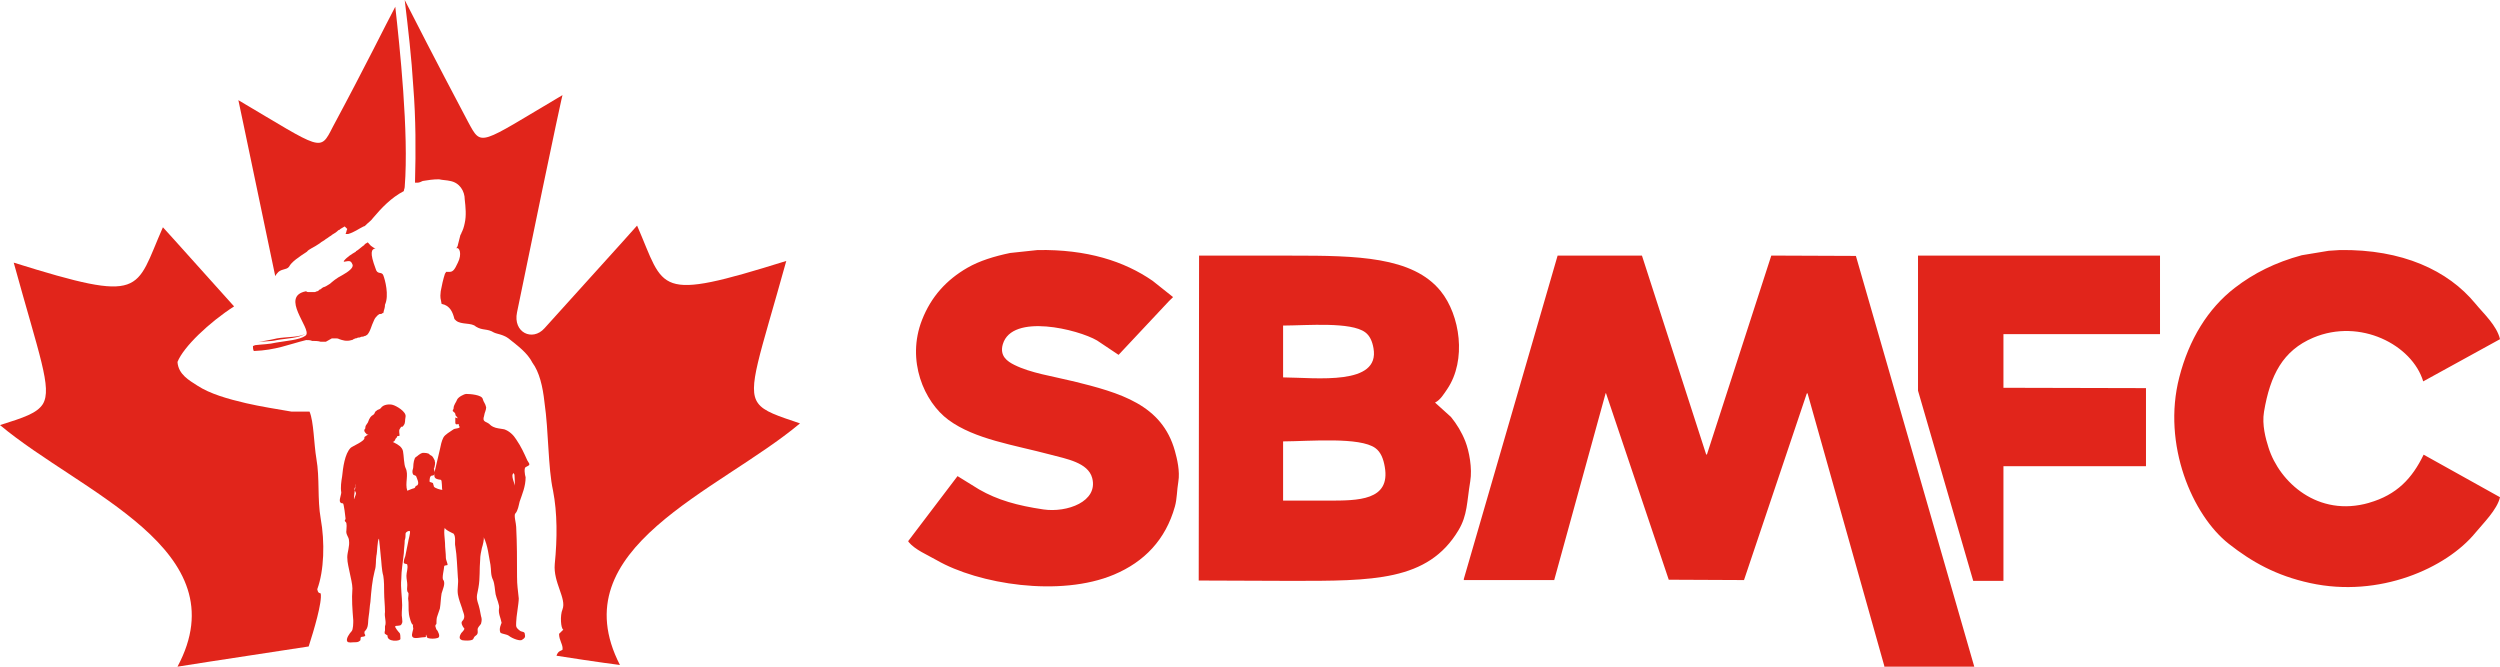
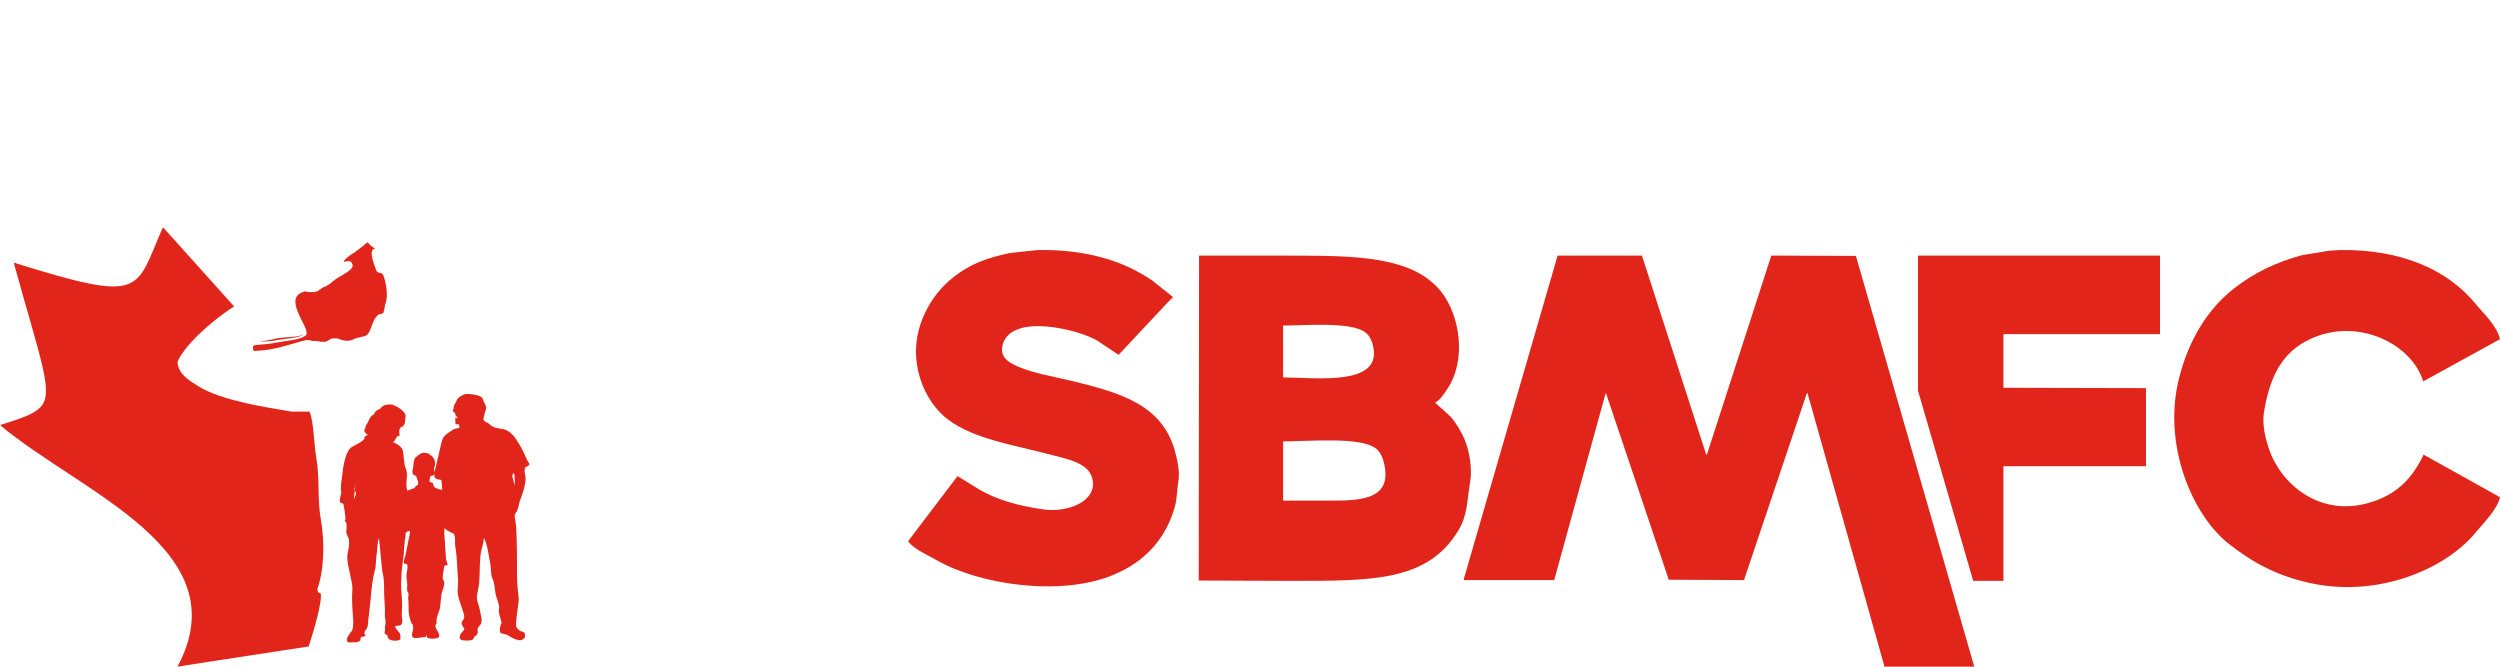
<svg xmlns="http://www.w3.org/2000/svg" width="375" height="100" viewBox="0 0 375 100" fill="none">
  <g clip-path="url(#clip0_3406_2661)">
    <path fill-rule="evenodd" clip-rule="evenodd" d="M160.866 57.164C157.852 56.42 154.626 55.97 152.133 54.725C151.117 54.215 149.897 53.41 150.427 51.62C151.824 46.95 161.714 49.415 164.551 51.067C165.63 51.785 166.708 52.511 167.786 53.229C170.297 50.548 172.816 47.867 175.335 45.177L175.962 44.563C174.937 43.75 173.92 42.937 172.895 42.124C168.617 39.166 163.031 37.385 155.651 37.506C154.272 37.653 152.893 37.8 151.514 37.947C149.163 38.44 146.927 39.114 145.106 40.169C141.986 41.968 139.671 44.485 138.301 47.996C135.923 54.076 138.61 60.286 142.269 62.984C146.238 65.907 152.071 66.729 157.587 68.199C159.955 68.831 163.208 69.384 163.827 71.693C164.772 75.231 160.053 76.934 156.508 76.415C152.602 75.836 149.649 75.014 146.865 73.415C145.787 72.749 144.709 72.083 143.63 71.417C141.164 74.66 138.707 77.903 136.25 81.138V81.25C137.249 82.478 139.087 83.213 140.501 84.026C146.75 87.624 159.001 89.605 167.106 86.188C171.64 84.277 174.84 80.965 176.236 75.974C176.563 74.816 176.528 73.544 176.749 72.256C177.014 70.681 176.563 68.822 176.236 67.646C174.3 60.693 168.087 58.937 160.866 57.155V57.164ZM355.369 75.421C347.697 77.635 341.926 72.333 340.282 67.153C339.849 65.795 339.274 63.719 339.601 61.765C340.529 56.239 342.447 52.58 346.973 50.66C354.026 47.676 361.822 51.733 363.483 57.207C367.319 55.097 371.164 52.987 375 50.876C374.514 48.809 372.525 47.028 371.314 45.549C367.204 40.55 360.328 37.376 351.003 37.506C350.437 37.54 349.872 37.584 349.297 37.618C347.954 37.843 346.61 38.059 345.267 38.284C341.289 39.365 338.054 40.991 335.226 43.171C331.169 46.293 328.341 50.946 326.891 56.602C324.284 66.712 328.88 77.306 334.324 81.579C337.763 84.277 341.395 86.344 346.522 87.46C356.89 89.726 366.957 85.228 371.314 79.909C372.428 78.552 374.585 76.45 375 74.582C371.182 72.454 367.363 70.327 363.545 68.199C361.83 71.763 359.506 74.227 355.378 75.412L355.369 75.421ZM219.802 66.21C219.254 64.818 218.52 63.624 217.645 62.543C216.885 61.86 216.134 61.177 215.374 60.494C215.338 60.459 215.294 60.416 215.259 60.381C216.037 60.018 216.602 59.067 217.071 58.383C220.041 54.007 219.006 47.261 216.107 43.672C211.9 38.466 203.433 38.345 193.816 38.345H179.86C179.842 54.587 179.825 70.837 179.807 87.079C184.403 87.096 188.999 87.114 193.595 87.131C205.908 87.131 214.189 87.209 218.777 79.529C220.129 77.263 220.014 75.334 220.536 72.204C220.863 70.249 220.376 67.68 219.802 66.21ZM192.464 48.835C196.238 48.809 202.62 48.256 204.776 49.839C205.474 50.349 205.846 51.205 206.022 52.226C207.03 57.882 197.511 56.654 192.464 56.61V48.835ZM199.217 75.092H192.464V66.21C196.503 66.184 203.998 65.518 206.305 67.213C207.127 67.81 207.516 68.839 207.719 70.041C208.594 75.101 203.707 75.092 199.208 75.092H199.217ZM265.692 38.345C262.475 48.282 259.267 58.219 256.049 68.147C256.014 68.165 255.97 68.182 255.934 68.199C252.717 58.245 249.509 48.291 246.291 38.336H233.643C228.959 54.509 224.265 70.681 219.572 86.846V87.01H233.131C235.703 77.669 238.275 68.32 240.847 58.98H240.9C244.038 68.303 247.175 77.626 250.313 86.958C254.078 86.975 257.835 86.993 261.6 87.01C264.738 77.687 267.875 68.364 271.013 59.032C271.048 59.015 271.093 58.997 271.128 58.98C274.964 72.61 278.809 86.249 282.645 99.888V100H296.141C290.22 79.468 284.306 58.928 278.385 38.388C274.151 38.371 269.917 38.353 265.675 38.336L265.692 38.345ZM287.701 58.599C290.458 68.104 293.225 77.618 295.982 87.131H300.517V69.929H321.897V58.219C314.773 58.202 307.641 58.184 300.517 58.167V50.115H324.001V38.345H287.701V58.599Z" fill="#E1251B" />
    <path d="M47.588 88.384C48.617 85.606 48.746 81.313 48.103 77.778C47.588 74.874 47.974 71.717 47.46 68.813C47.074 66.54 47.074 63.258 46.431 61.742C45.531 61.742 44.63 61.742 43.73 61.742C41.543 61.364 39.1 60.985 36.913 60.48C34.212 59.849 31.511 59.091 29.582 57.828C28.424 57.071 26.752 56.187 26.624 54.293C27.524 52.02 31.383 48.359 35.112 45.96C25.724 35.48 24.437 34.091 24.437 34.091C20.193 43.687 21.865 45.581 2.058 39.394C5.916 53.409 7.846 58.207 6.431 60.606C5.531 61.995 3.601 62.626 0 63.763C12.219 73.99 36.013 82.45 26.624 100C26.624 100 32.926 98.99 46.302 96.97C47.074 94.571 48.36 90.278 48.103 89.015C47.717 88.889 47.717 88.889 47.588 88.384Z" fill="#E1251B" />
-     <path d="M120 63.51C116.656 62.374 114.598 61.742 113.698 60.48C112.026 58.207 113.955 53.535 117.942 39.141C98.135 45.328 99.807 43.561 95.563 33.838C95.563 33.838 94.019 35.606 81.672 49.242C79.871 51.263 76.913 49.874 77.556 46.843C83.987 15.53 84.373 14.268 84.373 14.268C71.769 21.717 72.283 22.096 70.225 18.308C65.08 8.586 61.994 2.525 60.707 0C61.222 4.293 61.736 8.712 61.994 13.005C62.379 17.803 62.379 22.601 62.251 27.399H62.379C62.508 27.399 62.508 27.399 62.637 27.399C62.894 27.399 63.151 27.273 63.408 27.146C64.18 27.02 64.952 26.894 65.852 26.894C66.367 27.02 67.01 27.02 67.524 27.146C68.939 27.399 69.711 28.662 69.711 29.924C69.839 31.061 69.968 32.323 69.711 33.46C69.582 34.091 69.453 34.47 69.196 34.975C69.196 35.101 69.067 35.227 69.067 35.227C68.939 35.732 68.81 36.237 68.682 36.742C68.682 36.869 68.553 37.121 68.424 37.248C68.939 36.995 69.325 38.131 68.682 39.394C68.167 40.53 67.91 40.783 67.395 40.783C67.267 40.783 67.138 40.783 66.881 40.783C66.881 40.909 66.881 40.909 66.752 41.035C66.495 41.793 66.238 42.929 66.109 43.687C65.981 44.823 66.109 44.697 66.238 45.581C67.524 45.833 67.91 46.843 68.167 47.853C68.167 47.853 68.296 47.98 68.424 48.106C69.196 48.737 70.74 48.359 71.383 48.99C72.412 49.621 73.055 49.242 74.084 49.874C74.598 50.126 75.37 50.126 76.27 50.758C77.685 51.894 79.1 52.904 79.871 54.419C80.9 55.808 81.415 57.955 81.672 60.353C82.315 64.773 82.186 70.076 82.958 73.611C83.601 76.894 83.601 80.808 83.215 84.596C82.958 87.374 85.016 89.773 84.373 91.414C83.987 92.298 84.116 94.318 84.502 94.444C84.244 94.697 84.116 94.823 83.859 95.076C83.859 96.086 84.502 96.717 84.373 97.475C83.73 97.727 83.601 97.98 83.473 98.359C89.903 99.369 92.99 99.748 92.99 99.748C83.987 82.197 107.781 73.737 120 63.51Z" fill="#E1251B" />
-     <path d="M43.344 40.025C43.73 39.268 44.887 38.51 46.045 37.752C46.302 37.374 47.074 37.121 47.974 36.49C48.231 36.237 48.617 36.111 48.875 35.859C49.132 35.732 49.389 35.48 49.646 35.354C49.904 35.101 50.289 34.975 50.547 34.722C50.675 34.596 50.804 34.47 50.932 34.47L51.061 34.343C51.318 34.217 51.447 34.091 51.704 33.965C51.833 34.091 51.961 34.217 52.09 34.343C51.961 34.596 51.961 34.849 51.833 35.101C51.961 35.101 51.961 35.101 52.09 35.101C52.09 35.101 52.09 35.101 52.219 35.101C53.119 34.849 53.762 34.343 54.534 33.965C54.662 33.965 54.791 33.838 54.791 33.838C54.92 33.712 54.92 33.712 55.048 33.586C55.305 33.333 55.691 33.081 55.949 32.702C57.235 31.187 58.65 29.672 60.579 28.662C60.579 28.409 60.707 28.283 60.707 28.03C61.35 19.95 59.936 6.818 59.293 1.01C57.878 3.662 54.92 9.722 49.904 19.066C47.974 22.854 48.36 22.475 35.756 15.025C35.756 15.025 36.013 16.162 41.286 41.414C41.415 41.162 41.543 41.035 41.543 41.035C42.058 40.278 42.958 40.53 43.344 40.025Z" fill="#E1251B" />
    <path d="M49.775 50.758C49.904 50.758 50.161 50.758 50.289 50.758L50.418 50.758C50.547 50.758 50.675 50.758 50.932 50.884C51.318 51.01 51.961 51.263 52.733 51.01C52.862 51.01 52.862 51.01 52.99 50.884C53.119 50.884 53.119 50.884 53.248 50.758H53.376C53.505 50.758 53.633 50.631 53.762 50.631L53.891 50.631C54.019 50.631 54.148 50.505 54.276 50.505H54.405C54.534 50.505 54.662 50.379 54.791 50.379C54.92 50.379 54.92 50.252 55.048 50.252C55.563 49.748 55.691 48.864 56.077 48.106C56.206 47.727 56.463 47.475 56.72 47.222C56.849 47.222 56.849 47.096 56.977 47.096H57.106C57.235 47.096 57.235 47.096 57.363 46.97H57.492C57.621 46.338 57.749 46.212 57.749 45.707C58.392 44.318 57.749 41.919 57.492 41.288C57.235 40.657 56.592 41.288 56.334 40.278C55.434 37.879 55.691 37.374 56.334 37.248C56.206 37.248 55.949 37.121 55.82 36.995C55.563 36.869 55.434 36.616 55.177 36.364C55.048 36.364 55.048 36.49 54.92 36.49C54.791 36.616 54.662 36.616 54.662 36.742C54.276 36.995 53.891 37.374 53.505 37.626C53.505 37.626 53.376 37.626 53.376 37.752C52.733 38.131 52.09 38.51 51.576 39.141C51.576 39.141 51.576 39.141 51.576 39.268C52.347 39.141 52.605 39.015 52.862 39.647C53.119 40.151 52.219 40.783 51.318 41.288C50.547 41.667 49.775 42.298 49.518 42.55C49.26 42.677 49.003 42.929 48.617 43.056C48.489 43.056 48.36 43.182 48.36 43.182C48.36 43.182 48.231 43.182 48.231 43.308C48.103 43.308 48.103 43.434 47.974 43.434C47.974 43.434 47.846 43.434 47.846 43.561C47.717 43.561 47.717 43.687 47.588 43.687C47.46 43.687 47.331 43.813 47.203 43.813H47.074C46.945 43.813 46.945 43.813 46.817 43.813H46.688C46.559 43.813 46.559 43.813 46.431 43.813H46.302C46.174 43.813 46.045 43.813 45.916 43.687C41.929 44.444 46.688 49.242 45.916 50.252C45.916 50.252 45.916 50.252 45.788 50.379C44.887 51.01 42.83 51.136 41.415 51.389C40.386 51.641 39.357 51.641 38.328 51.768C38.199 51.768 38.071 51.894 37.942 51.894C37.942 52.147 37.942 52.399 38.071 52.651C41.415 52.525 43.344 51.641 45.916 51.01C46.174 51.01 46.559 51.01 46.817 51.136C47.203 51.136 47.717 51.136 48.103 51.263C48.36 51.263 48.617 51.263 48.875 51.263" fill="#E1251B" />
    <path d="M45.916 50C45.016 50.631 42.958 50.505 41.543 50.758C40.514 51.01 39.486 51.136 38.456 51.389C39.486 51.136 40.514 51.263 41.543 51.01C42.83 50.758 44.887 50.758 45.916 50Z" fill="#E1251B" />
    <path fill-rule="evenodd" clip-rule="evenodd" d="M68.682 62.752C68.296 62.121 68.424 62.626 68.296 62.121C68.296 61.869 67.91 61.742 67.91 61.616C67.91 61.364 68.039 61.49 68.039 61.237C68.039 60.732 68.424 60.354 68.553 59.975C68.682 59.596 69.582 59.091 69.968 59.091C70.482 59.091 72.283 59.217 72.412 59.849C72.54 60.354 72.797 60.48 72.926 61.111C72.926 61.49 72.669 61.995 72.669 62.121C72.669 62.121 72.54 62.752 72.54 62.626C72.54 62.879 72.412 63.131 73.055 63.384C73.569 63.636 73.441 63.763 73.955 64.015C74.469 64.268 74.984 64.268 75.627 64.394C76.399 64.647 77.042 65.278 77.428 65.909C78.199 67.046 78.585 67.929 79.1 69.066C79.486 69.697 79.614 69.697 78.842 70.076C78.585 70.202 78.714 71.212 78.842 71.591C78.842 72.98 78.328 74.116 77.942 75.253C77.814 75.758 77.685 76.641 77.299 77.02C77.042 77.273 77.428 78.535 77.428 79.04C77.556 81.566 77.556 83.965 77.556 86.49C77.556 87.879 77.685 88.384 77.814 89.773C77.814 90.53 77.428 92.55 77.428 93.308C77.428 93.939 77.299 94.066 77.942 94.571C78.199 94.823 78.714 94.697 78.714 95.076C78.842 95.581 78.714 95.707 78.328 95.96C78.071 96.212 76.913 95.833 76.27 95.328C76.141 95.202 75.37 95.076 75.112 94.95C74.727 94.445 75.241 93.434 75.241 93.434C75.112 92.677 74.727 92.046 74.855 91.288C74.984 90.783 74.469 89.773 74.341 89.141C74.212 88.384 74.212 87.626 73.955 86.995C73.569 86.237 73.698 85.48 73.569 84.722C73.312 83.46 73.183 81.818 72.54 80.556C72.669 80.808 72.412 81.818 72.283 82.197C72.154 82.828 72.026 83.333 72.026 83.965C71.897 85.354 72.026 86.742 71.769 88.131C71.64 89.015 71.383 89.394 71.64 90.278C71.897 91.035 72.026 91.667 72.154 92.424C72.283 92.803 72.283 93.056 72.154 93.561C72.026 93.813 71.64 94.066 71.64 94.445C71.64 94.697 71.769 95.076 71.383 95.328C71.125 95.455 70.997 95.833 70.997 95.833L70.868 95.96C70.611 96.086 70.097 96.086 70.097 96.086C70.097 96.086 69.196 96.086 69.196 95.96C68.81 95.833 68.939 95.328 69.196 94.95C69.325 94.823 69.839 94.318 69.582 94.192C69.453 94.066 69.067 93.434 69.325 93.182C69.968 92.55 69.453 91.919 69.325 91.288C69.067 90.53 68.81 89.899 68.682 89.141C68.553 88.258 68.81 87.5 68.682 86.616C68.553 84.975 68.553 83.46 68.296 81.945C68.167 81.439 68.424 80.556 68.039 80.05C68.039 80.05 66.624 79.419 66.752 79.167C66.495 79.419 66.752 81.061 66.752 81.439C66.752 82.197 66.881 82.955 66.881 83.712C66.881 83.965 67.138 84.47 67.138 84.722C67.138 84.849 66.624 84.722 66.624 84.975C66.624 85.354 66.238 86.742 66.495 86.995C66.881 87.5 66.367 88.51 66.238 89.015C66.109 89.773 66.109 90.53 65.981 91.288C65.852 91.667 65.724 92.046 65.595 92.424C65.466 92.677 65.466 93.308 65.466 93.561C65.466 93.687 65.209 93.687 65.338 94.066C65.466 94.318 65.338 94.318 65.595 94.571C65.595 94.571 66.238 95.581 65.595 95.707C65.209 95.833 64.566 95.833 64.18 95.707C64.051 95.707 63.923 95.202 63.923 95.202C63.794 95.328 64.052 95.581 63.666 95.581C63.28 95.581 62.765 95.707 62.379 95.707C61.736 95.707 61.736 95.328 61.865 94.823L61.994 94.318C61.994 94.192 61.865 93.813 61.994 93.687C61.736 93.939 61.35 92.298 61.35 92.172C61.222 91.414 61.35 90.53 61.222 89.773C61.222 89.52 61.35 89.015 61.222 88.889C60.965 88.636 61.093 88.131 61.093 87.753C61.093 87.248 60.965 86.869 60.965 86.364C60.965 85.859 61.222 85.227 61.093 84.722C61.093 84.47 60.45 84.722 60.579 84.217C60.579 83.838 60.836 83.46 60.836 83.207C60.965 82.576 61.093 81.945 61.222 81.313C61.222 81.061 61.608 79.924 61.479 79.672C61.35 79.546 60.836 79.798 60.836 80.05C60.836 80.429 60.836 80.682 60.707 81.061C60.707 81.692 60.579 82.323 60.579 82.955C60.45 84.217 60.193 85.606 60.193 86.869C60.064 88.131 60.322 89.52 60.322 90.783C60.322 91.414 60.193 92.172 60.322 92.803C60.322 93.182 60.45 93.308 60.193 93.687C60.064 93.939 59.293 93.813 59.293 93.939C59.164 94.066 59.807 94.823 59.936 94.95C60.064 95.076 60.064 95.581 60.064 95.833C60.064 96.212 58.006 96.338 58.135 95.328L57.749 95.076C57.621 94.95 57.749 94.571 57.749 94.571C57.749 94.445 57.749 93.939 57.749 93.939C58.006 93.308 57.621 92.55 57.749 91.793C57.749 90.783 57.621 89.773 57.621 88.889C57.621 88.131 57.621 87.121 57.492 86.364C57.235 85.48 57.235 84.344 57.106 83.333C57.106 83.081 56.849 80.808 56.849 80.808C56.592 80.934 56.592 82.955 56.463 83.333C56.334 84.091 56.463 84.849 56.206 85.606C55.82 87.121 55.691 88.636 55.563 90.278C55.434 91.035 55.434 91.667 55.306 92.424C55.177 93.056 55.306 93.939 54.92 94.445C54.791 94.697 54.662 94.571 54.662 94.95C54.662 95.076 54.791 95.202 54.791 95.328C54.662 95.581 54.276 95.455 54.148 95.581C54.019 95.707 54.148 95.96 54.019 96.086C53.762 96.338 53.505 96.338 53.119 96.338C52.862 96.338 52.219 96.465 52.09 96.212C51.833 95.833 52.476 94.95 52.733 94.697C52.99 94.445 52.99 93.434 52.99 93.056C52.862 91.414 52.733 89.899 52.862 88.258C52.862 87.626 52.605 86.616 52.476 85.985C52.347 85.227 52.09 84.47 52.09 83.586C52.09 82.828 52.476 81.945 52.347 81.061C52.347 80.556 51.833 80.177 51.961 79.546C51.961 79.293 52.09 78.409 51.833 78.283C51.576 78.03 51.833 78.03 51.833 77.778C51.833 77.651 51.576 75.505 51.447 75.505C50.547 75.505 51.19 74.369 51.19 73.864C51.061 73.106 51.19 72.222 51.318 71.465C51.447 70.202 51.704 68.056 52.605 67.172C52.862 66.919 54.791 66.162 54.662 65.657C54.534 65.53 55.306 65.151 55.306 65.151C55.306 65.151 55.048 65.278 54.92 65.025L54.791 64.899C54.662 64.647 54.662 64.773 54.662 64.647C54.662 64.394 54.534 64.647 54.791 64.268C54.791 63.889 54.92 63.763 54.92 63.763L55.177 63.384C55.434 62.626 55.691 62.374 55.949 62.248C56.334 61.995 56.077 61.869 56.463 61.616C56.72 61.364 56.849 61.49 57.106 61.237C57.492 60.606 58.521 60.606 58.907 60.732C59.421 60.859 60.965 61.742 60.836 62.5C60.707 63.131 60.836 63.384 60.579 63.763C60.45 63.889 60.45 64.015 60.322 64.015H60.193C60.193 64.015 60.064 64.141 59.936 64.394C59.807 64.647 59.936 65.025 59.936 65.278C59.936 65.53 59.55 65.278 59.55 65.53C59.55 65.657 59.293 65.783 59.293 65.909C59.164 66.288 58.907 66.288 58.907 66.288L59.164 66.414C59.678 66.667 60.322 67.046 60.45 67.677C60.579 68.308 60.579 69.697 60.836 70.202C61.35 71.212 60.707 72.475 61.093 73.611C61.093 73.611 61.994 73.232 62.122 73.232C62.379 73.106 62.251 72.854 62.508 72.854C63.023 72.601 62.508 71.717 62.379 71.338C62.379 71.465 62.122 71.212 61.994 71.212C61.865 70.96 61.865 70.96 61.865 70.707C61.865 70.455 61.994 70.328 61.994 69.95C61.994 69.571 62.122 68.687 62.379 68.561C62.637 68.434 62.894 68.056 63.408 67.929C63.666 67.929 64.309 67.929 64.437 68.182C64.566 68.308 64.695 68.308 64.823 68.434C64.952 68.561 65.08 68.813 65.209 69.066V69.192C65.338 69.318 65.209 70.076 65.08 70.328C65.08 70.328 65.466 71.338 64.823 71.338C64.437 71.338 64.437 71.97 64.437 72.222C64.437 72.349 64.823 72.349 64.952 72.475C64.952 72.601 65.08 72.854 65.08 72.98C65.209 73.232 66.109 73.485 66.367 73.485C66.238 73.485 66.367 71.97 66.109 71.97C65.08 71.844 65.08 71.591 65.209 70.707C65.466 69.571 65.724 68.561 65.981 67.424C66.109 66.793 66.238 66.162 66.495 65.657C66.752 65.151 67.524 64.773 68.039 64.394C68.167 64.268 69.067 64.268 68.939 64.015C68.81 63.889 68.81 63.636 68.81 63.636C68.81 63.51 68.296 63.889 68.296 63.384C68.296 63.005 68.296 63.005 68.296 62.626L68.682 62.752ZM53.248 73.106C52.99 73.485 53.505 73.864 53.376 74.116C53.376 74.242 53.119 74.748 53.119 74.874C52.99 74.874 53.376 72.601 53.376 72.601C53.248 72.854 53.376 72.854 53.248 73.106ZM77.17 71.212L77.042 70.96C76.527 71.338 77.299 72.601 77.17 72.854C77.299 72.601 77.17 71.591 77.17 71.212Z" fill="#E1251B" />
  </g>
  <defs>
    <clipPath id="clip0_3406_2661">
      <rect width="375" height="100" fill="white" />
    </clipPath>
  </defs>
</svg>